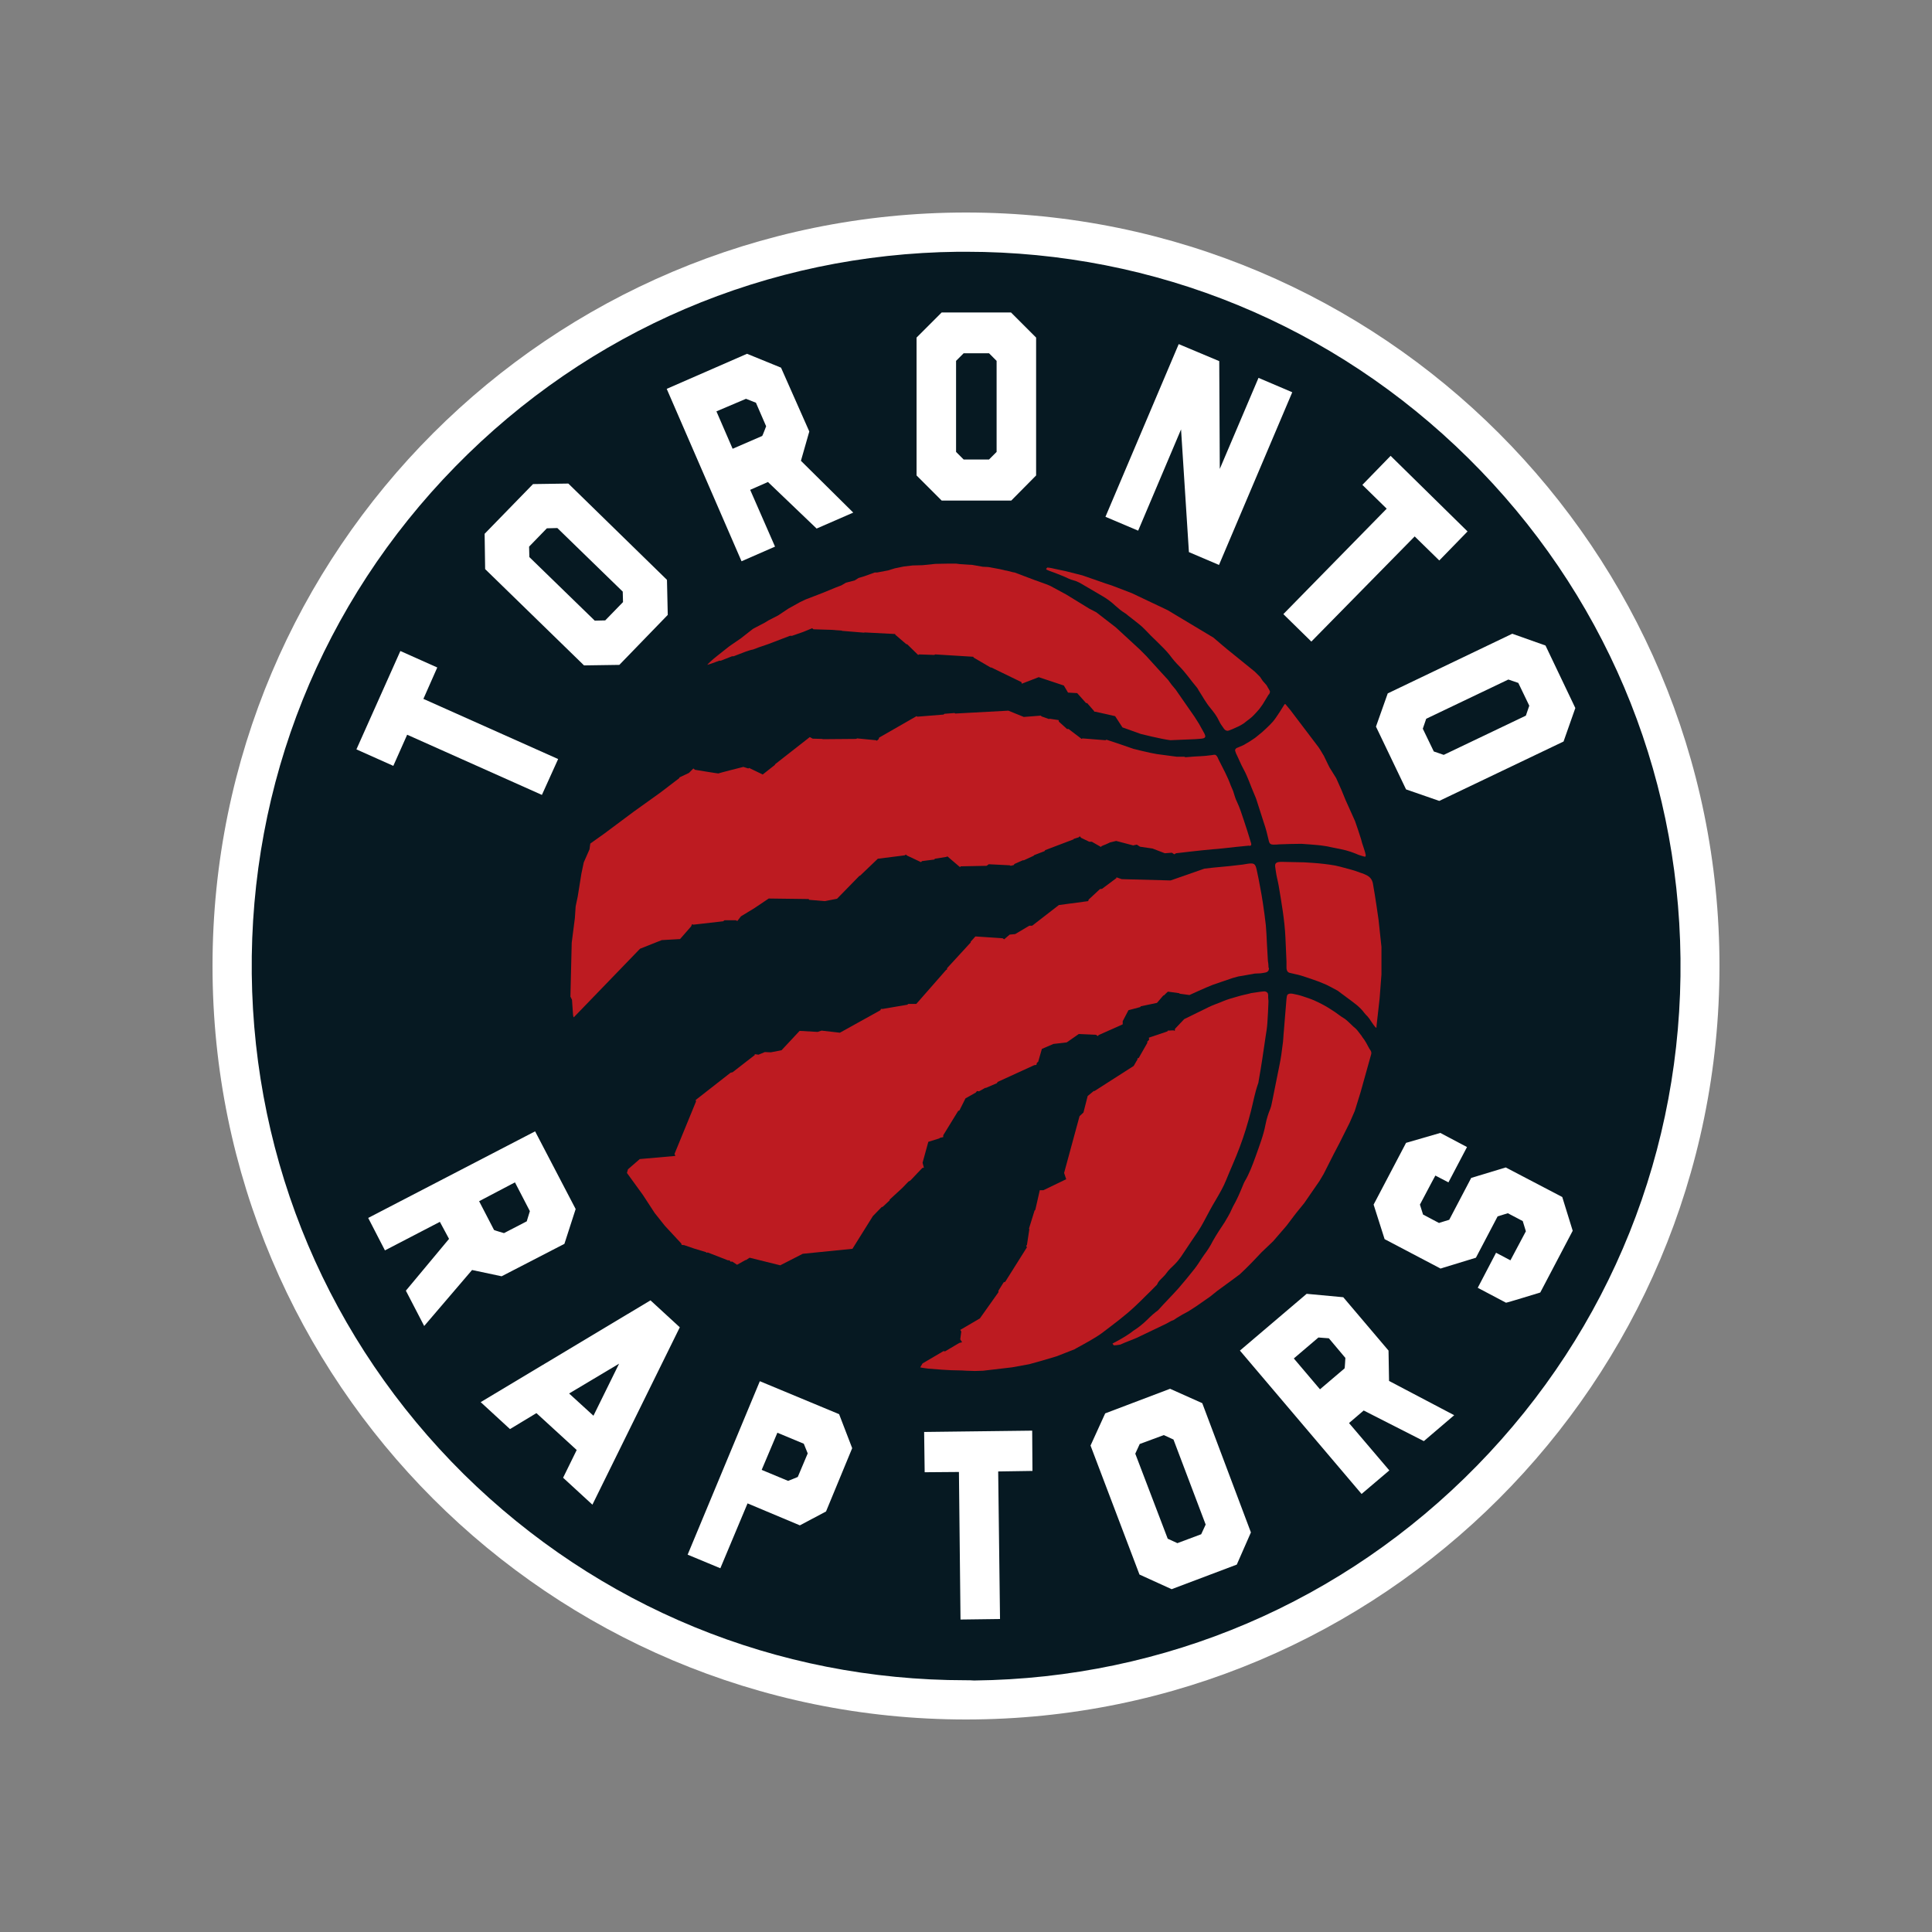
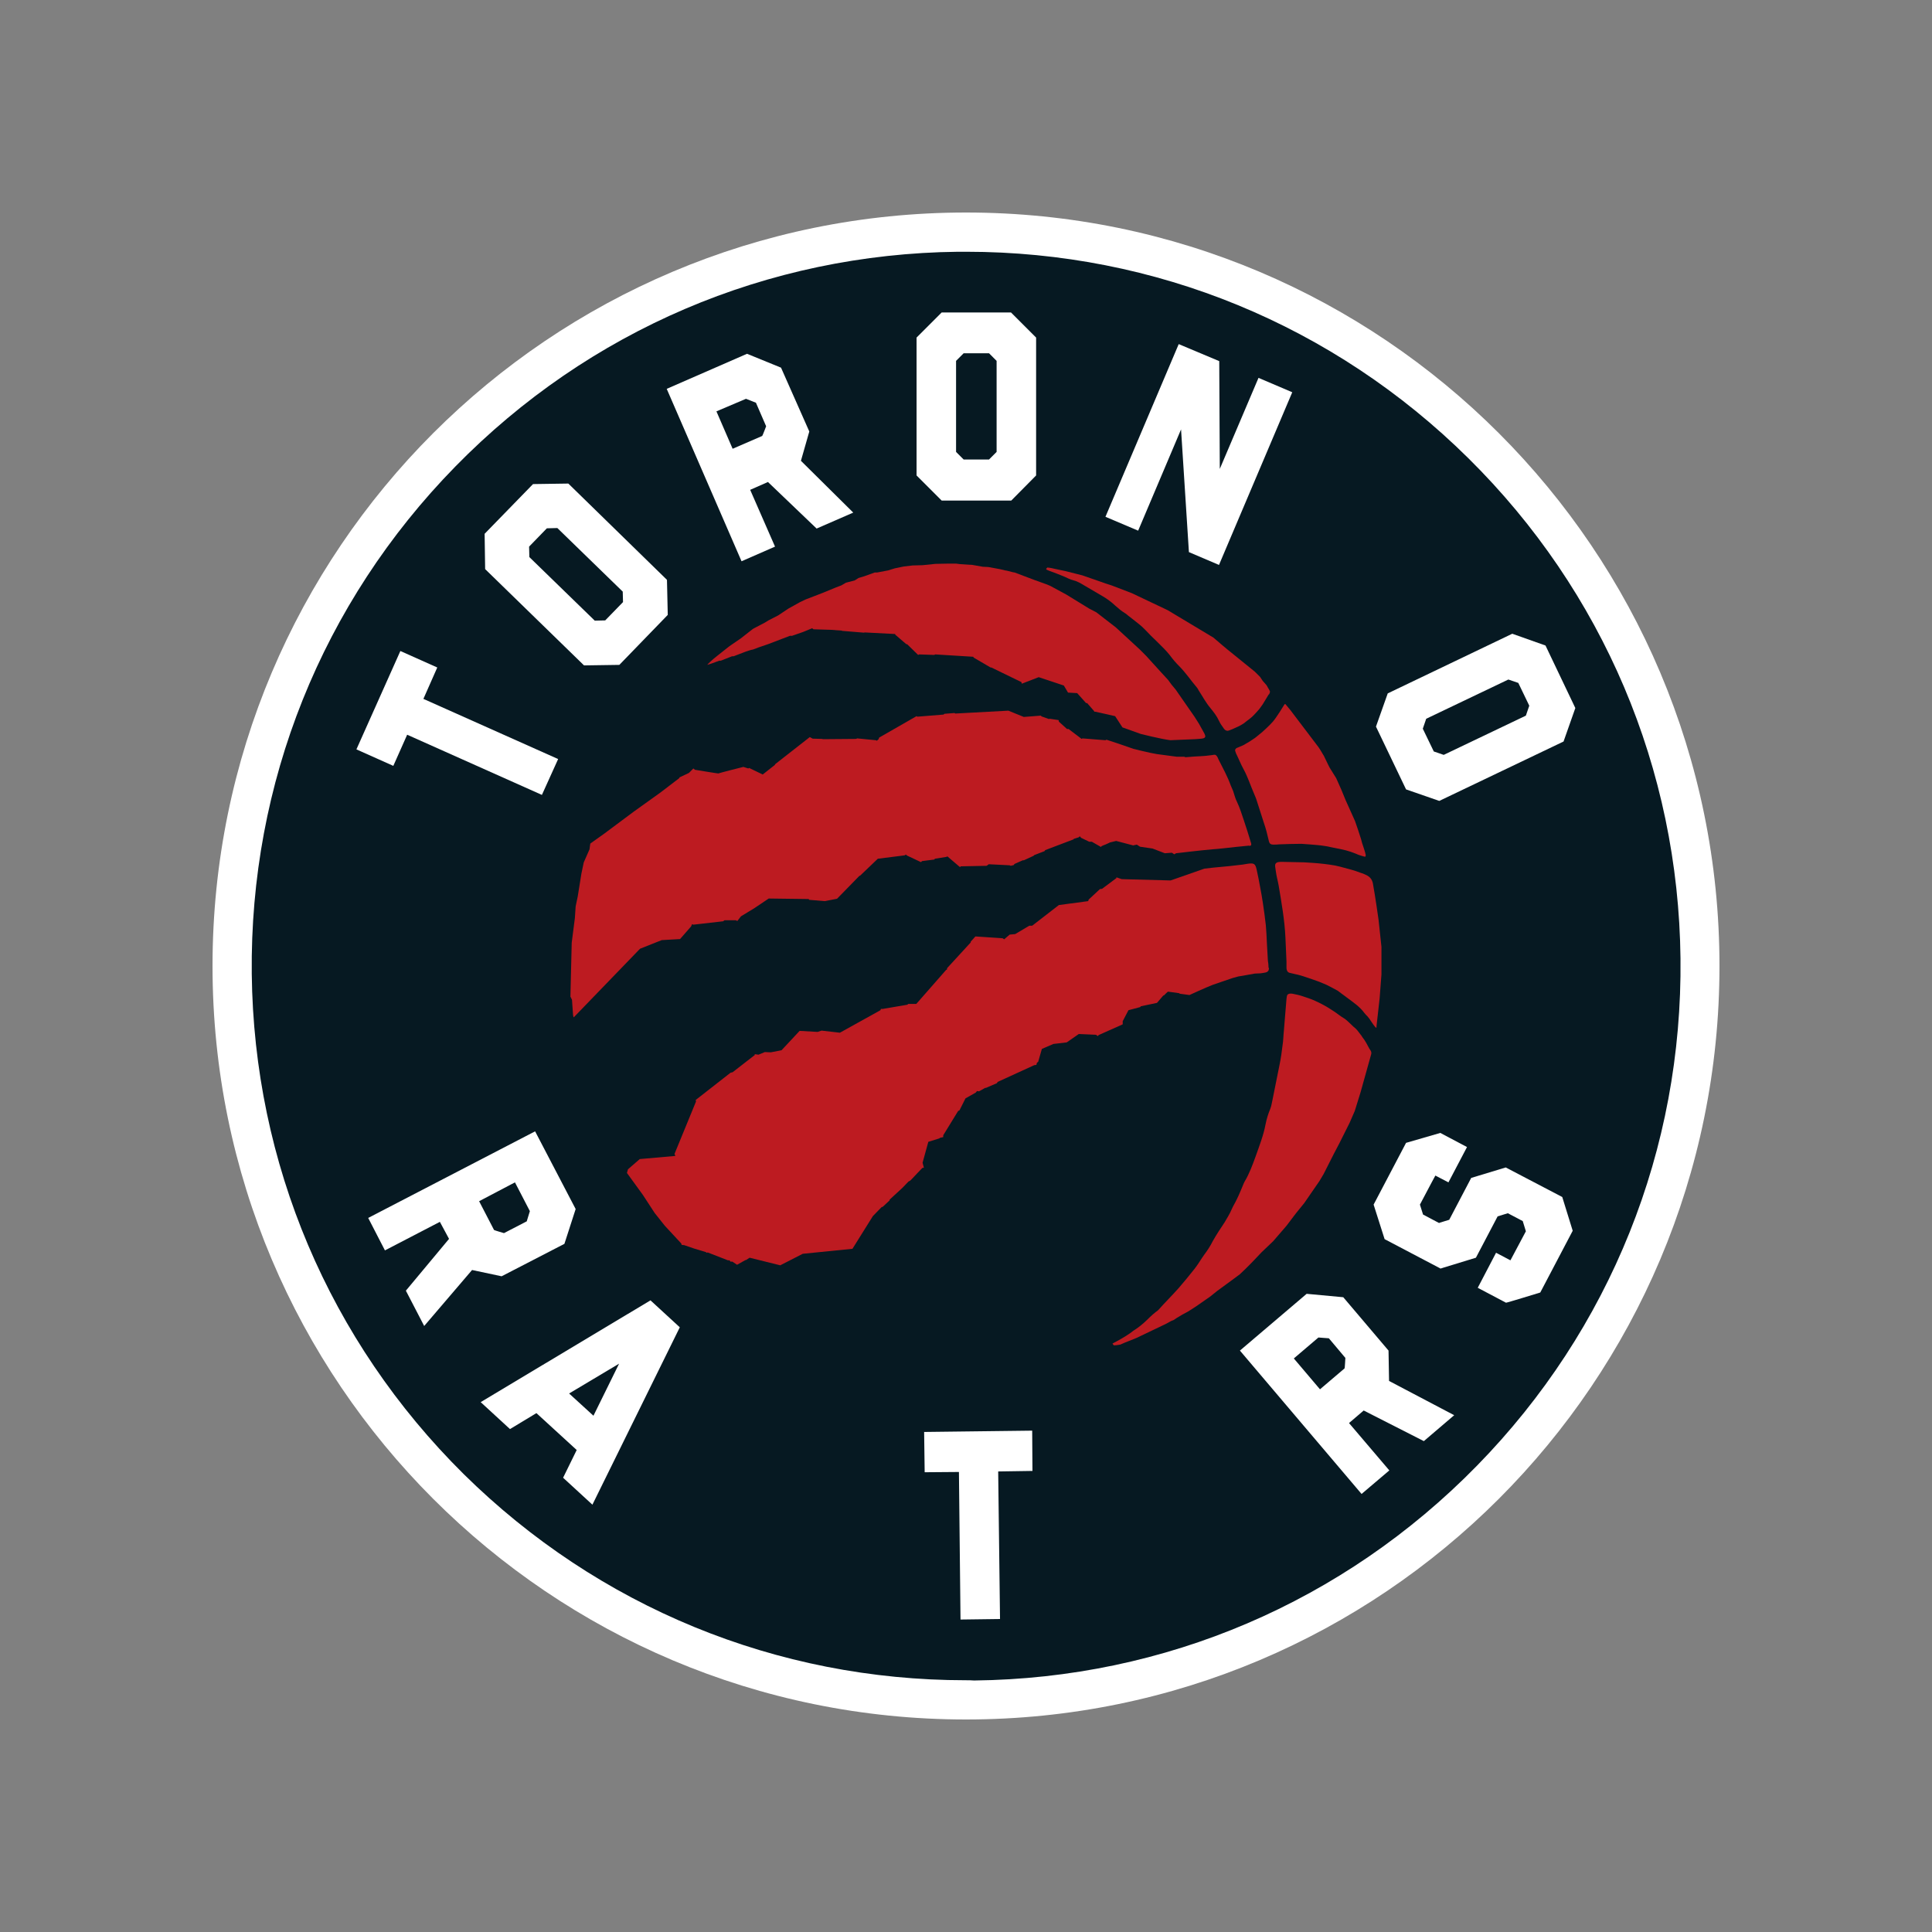
<svg xmlns="http://www.w3.org/2000/svg" width="100" height="100" viewBox="0 0 100 100" fill="none">
  <rect x="0" y="0" width="100" height="100" fill="#808080" stroke="none" />
  <g clip-path="url(#clip0_292_1620)">
    <path d="M89 50C89 71.545 71.545 89 50 89C28.455 89 11 71.545 11 50C11 28.455 28.455 11 50 11C71.545 11 89 28.455 89 50Z" fill="white" />
    <path d="M49.986 86.969C40.196 86.969 30.974 83.177 24 76.298C17.04 69.405 13.14 60.21 13.031 50.406C12.923 40.534 16.66 31.204 23.567 24.149C30.473 17.094 39.722 13.14 49.594 13.031C49.729 13.031 49.878 13.031 50.014 13.031C59.804 13.031 69.026 16.823 76 23.716C82.974 30.608 86.874 39.803 86.982 49.607C87.091 59.479 83.353 68.809 76.447 75.865C69.541 82.92 60.305 86.874 50.42 86.982C50.271 86.969 50.136 86.969 49.986 86.969Z" fill="#061922" />
    <path d="M53.629 24.609L52.343 25.909H48.741L47.441 24.609V17.473L48.741 16.173H52.329L53.629 17.473V24.609ZM49.878 18.285L49.486 18.678V23.391L49.878 23.783H51.192L51.584 23.391V18.678L51.192 18.285H49.878Z" fill="white" />
    <path d="M74.497 41.455L72.777 40.859L71.22 37.609L71.829 35.89L78.275 32.802L79.995 33.412L81.539 36.648L80.929 38.381L74.497 41.455ZM78.587 35.348L78.072 35.172L73.82 37.203L73.644 37.718L74.213 38.896L74.727 39.072L78.979 37.041L79.155 36.526L78.587 35.348Z" fill="white" />
    <path d="M34.522 30.013L34.563 31.827L32.057 34.414L30.229 34.441L25.111 29.457L25.084 27.629L27.589 25.056L29.417 25.029L34.522 30.013ZM27.386 28.293L27.399 28.834L30.785 32.125L31.326 32.112L32.247 31.164L32.233 30.622L28.848 27.331L28.306 27.345L27.386 28.293Z" fill="white" />
    <path d="M66.887 20.303L63.095 29.241L61.538 28.577L61.131 22.226L58.911 27.467L57.218 26.749L61.01 17.811L63.108 18.692L63.136 24.271L65.14 19.558L66.887 20.303Z" fill="white" />
    <path d="M41.889 22.334L41.456 23.851L44.164 26.532L42.268 27.358L39.749 24.948L38.829 25.354L40.115 28.293L38.382 29.051L34.509 20.127L38.666 18.312L40.426 19.03L41.889 22.334ZM37.921 23.228L39.452 22.565C39.465 22.565 39.655 22.064 39.655 22.064L39.127 20.845L38.612 20.642L37.082 21.292L37.921 23.228Z" fill="white" />
-     <path d="M74.497 29.01L73.224 27.765L67.875 33.208L66.426 31.787L71.775 26.329L70.516 25.097L71.978 23.594L75.96 27.507L74.497 29.01Z" fill="white" />
    <path d="M22.633 34.549L21.915 36.174L28.889 39.288L28.049 41.144L21.075 38.029L20.358 39.641L18.448 38.788L20.723 33.696L22.633 34.549Z" fill="white" />
    <path d="M75.932 59.371L74.971 61.199L74.294 60.847L74.104 61.199L73.495 62.35L73.657 62.865L74.605 63.366L74.483 63.298L75.012 63.136L76.149 60.969L77.937 60.427L80.862 61.957L81.403 63.704L79.724 66.9C79.724 66.9 77.964 67.442 77.95 67.428L76.488 66.656L77.436 64.842L78.18 65.234L78.979 63.731L78.817 63.203L78.045 62.797L77.517 62.959L76.393 65.099L74.578 65.654V65.668L71.667 64.138L71.098 62.35L72.777 59.154L74.551 58.64L75.932 59.371Z" fill="white" />
    <path d="M25.964 66.06L24.434 65.735L21.956 68.633L21.008 66.805L23.242 64.124L22.768 63.243L19.924 64.72L19.058 63.04L27.697 58.558L29.796 62.58L29.214 64.381L25.964 66.06ZM24.799 62.174L25.571 63.663C25.571 63.677 26.086 63.826 26.086 63.826L27.264 63.216L27.426 62.688L26.654 61.199L24.799 62.174Z" fill="white" />
-     <path d="M38.693 77.815L37.285 81.173L35.592 80.469L39.329 71.491L43.432 73.197L44.109 74.957L42.755 78.234L41.401 78.952L38.693 77.815ZM39.424 76.081L40.792 76.65C40.805 76.65 41.293 76.447 41.293 76.447L41.807 75.228L41.604 74.727L40.237 74.158L39.424 76.081Z" fill="white" />
    <path d="M53.44 76.135L51.666 76.162L51.761 83.8L49.716 83.827L49.634 76.189L47.861 76.203L47.833 74.118L53.426 74.05L53.44 76.135Z" fill="white" />
-     <path d="M64.747 79.318L64.016 80.983L60.644 82.256L58.979 81.498L56.446 74.822L57.205 73.156L60.563 71.883L62.229 72.628L64.747 79.318ZM58.992 74.741L58.762 75.242L60.441 79.643L60.942 79.873L62.174 79.412L62.405 78.911L60.739 74.51L60.238 74.28L58.992 74.741Z" fill="white" />
    <path d="M71.87 69.906L71.897 71.477L75.269 73.251L73.698 74.592L70.584 73.007L69.825 73.657L71.911 76.108L70.475 77.327L64.178 69.906L67.632 66.968L69.527 67.144L71.87 69.906ZM68.322 71.91L69.595 70.827C69.609 70.814 69.636 70.285 69.636 70.285L68.782 69.27L68.241 69.229L66.968 70.313L68.322 71.91Z" fill="white" />
    <path d="M30.663 77.882L29.146 76.487L29.85 75.052L27.765 73.143L26.397 73.969L24.88 72.574L33.669 67.306L35.186 68.701L30.663 77.882ZM30.717 73.278L32.044 70.583L29.457 72.127L30.717 73.278Z" fill="white" />
    <path d="M57.583 69.541C57.61 69.581 57.637 69.635 57.664 69.635C57.773 69.635 57.989 69.595 57.989 69.595L58.206 69.5L58.815 69.256L60.346 68.525L60.616 68.376L60.752 68.322L60.914 68.213L61.185 68.051L61.51 67.875L61.93 67.604L62.648 67.103L63 66.819L63.501 66.453L63.961 66.115L64.178 65.952L64.476 65.668L64.787 65.356L65.302 64.814L65.898 64.246L66.588 63.447L66.967 62.946L67.103 62.77L67.509 62.269L68.294 61.131L68.511 60.766L69.039 59.723L69.337 59.154L69.852 58.125L70.123 57.502L70.421 56.541C70.421 56.541 70.773 55.268 70.962 54.604C70.989 54.523 70.989 54.455 70.949 54.387C70.84 54.239 70.759 54.035 70.651 53.873C70.597 53.778 70.515 53.697 70.475 53.616C70.421 53.548 70.285 53.372 70.245 53.318C70.19 53.25 70.123 53.196 70.055 53.142C69.892 52.993 69.743 52.83 69.608 52.735C69.54 52.695 69.486 52.654 69.418 52.614C68.985 52.288 68.552 52.018 68.064 51.801C67.861 51.706 67.644 51.639 67.441 51.571C67.292 51.517 67.049 51.462 66.9 51.435C66.805 51.422 66.737 51.422 66.669 51.462C66.602 51.503 66.602 51.611 66.588 51.706C66.561 51.977 66.548 52.261 66.52 52.532C66.493 52.803 66.48 53.087 66.453 53.358C66.426 53.602 66.426 53.859 66.385 54.103C66.344 54.428 66.304 54.753 66.236 55.078C66.114 55.687 65.992 56.297 65.871 56.893C65.83 57.055 65.816 57.231 65.749 57.394C65.64 57.651 65.559 57.922 65.505 58.193C65.397 58.775 65.18 59.317 64.99 59.858C64.828 60.305 64.665 60.752 64.421 61.158C64.408 61.185 64.394 61.212 64.381 61.239C64.259 61.524 64.151 61.808 64.015 62.079C63.934 62.255 63.826 62.418 63.745 62.607C63.65 62.837 63.514 63.041 63.392 63.257C63.176 63.582 62.959 63.907 62.77 64.246C62.648 64.49 62.499 64.72 62.336 64.936C62.295 64.991 62.255 65.058 62.214 65.112C62.092 65.302 61.971 65.492 61.835 65.668C61.564 66.006 61.293 66.345 61.009 66.67C60.833 66.873 60.643 67.062 60.454 67.266C60.291 67.442 60.115 67.618 59.953 67.807C59.912 67.848 59.872 67.875 59.831 67.902C59.736 67.983 59.628 68.064 59.533 68.159C59.316 68.376 59.086 68.593 58.829 68.769C58.721 68.836 58.599 68.918 58.504 68.999C58.233 69.189 57.922 69.365 57.583 69.541Z" fill="#BD1B21" />
    <path d="M71.233 53.196C71.247 53.196 71.247 53.182 71.247 53.155C71.247 53.101 71.26 53.006 71.26 53.006L71.409 51.679L71.504 50.433V49.201V49.011L71.355 47.617C71.355 47.617 71.179 46.357 71.057 45.707C71.003 45.477 70.868 45.355 70.678 45.274C70.61 45.247 70.543 45.206 70.475 45.193C70.34 45.152 70.191 45.084 70.042 45.044C69.73 44.962 69.432 44.868 69.107 44.8C68.728 44.732 68.349 44.692 67.97 44.664C67.658 44.637 67.347 44.624 67.022 44.624C66.765 44.624 66.616 44.61 66.372 44.61C66.237 44.61 66.101 44.61 66.033 44.692C65.966 44.773 66.02 44.922 66.033 45.071C66.074 45.382 66.128 45.531 66.182 45.829C66.331 46.723 66.494 47.63 66.534 48.537C66.548 48.944 66.575 49.364 66.588 49.77C66.588 49.892 66.588 49.959 66.588 50.081C66.588 50.149 66.602 50.23 66.643 50.284C66.683 50.339 66.737 50.352 66.805 50.366C66.886 50.393 66.954 50.393 67.035 50.42C67.117 50.433 67.266 50.474 67.36 50.501C67.726 50.623 68.119 50.745 68.471 50.894C68.728 50.989 68.958 51.137 69.202 51.259C69.229 51.273 69.256 51.286 69.283 51.313C69.419 51.422 69.568 51.517 69.703 51.625C70.028 51.869 70.38 52.099 70.624 52.437C70.678 52.505 70.732 52.559 70.787 52.614C70.881 52.708 71.057 53.02 71.179 53.155C71.206 53.182 71.22 53.196 71.233 53.196Z" fill="#BD1B21" />
    <path d="M61.862 38.259C61.984 38.246 62.106 38.246 62.201 38.232C62.269 38.219 62.336 38.219 62.377 38.151C62.404 38.083 62.35 38.002 62.336 37.961C62.309 37.907 62.066 37.474 62.066 37.474L61.835 37.108L60.847 35.686L60.644 35.443L60.454 35.185L60.129 34.833L59.33 33.953L58.992 33.614L57.759 32.477L56.744 31.692L56.378 31.502L55.186 30.771L54.36 30.324L54.198 30.256L53.521 30.012L52.519 29.633L52.437 29.62L52.112 29.538L52.031 29.525L51.747 29.457L51.151 29.349L50.867 29.335L50.338 29.241L49.702 29.2L49.485 29.173H49.079L48.416 29.186L47.752 29.254L47.237 29.268L46.777 29.322L46.316 29.417L45.965 29.525L45.396 29.633H45.274L44.746 29.823L44.434 29.918L44.245 30.04L43.784 30.161L43.554 30.297L43.27 30.405L42.579 30.689L41.699 31.028L41.414 31.163L40.805 31.502L40.277 31.854L39.776 32.111L39.6 32.22L39.058 32.504L38.963 32.558L38.34 33.046L37.826 33.398L37.731 33.466L37.149 33.926L36.932 34.102C36.932 34.102 36.621 34.373 36.607 34.413L36.824 34.346L37.23 34.197C37.244 34.197 37.311 34.197 37.311 34.197L37.894 33.967H37.975L38.611 33.723C38.611 33.723 38.936 33.614 38.936 33.628C38.936 33.642 39.275 33.506 39.275 33.506L39.749 33.344L40.886 32.91H40.995L41.577 32.707L42.037 32.518L42.105 32.572C42.105 32.572 42.985 32.599 42.999 32.599L43.568 32.639L43.581 32.653L44.732 32.748L44.746 32.734L46.33 32.816L46.344 32.856L46.912 33.344H46.953L47.522 33.899L47.576 33.872L48.361 33.899L48.402 33.872L50.379 33.994L50.393 34.034L51.273 34.549H51.313L52.871 35.307L52.884 35.389L53.764 35.05L55.065 35.483L55.281 35.849L55.755 35.876L56.215 36.391H56.27L56.635 36.81V36.837H56.69L57.719 37.068L58.098 37.65L59.046 37.989C59.046 37.989 60.061 38.246 60.576 38.313C60.955 38.3 61.51 38.273 61.862 38.259Z" fill="#BD1B21" />
    <path d="M70.691 44.258C70.664 44.109 70.556 43.798 70.556 43.798L70.502 43.636L70.448 43.432L70.285 42.931L70.136 42.498L69.649 41.415L69.432 40.886L69.161 40.277L68.823 39.735L68.741 39.573L68.525 39.126L68.322 38.788L68.24 38.666L66.791 36.756C66.791 36.756 66.656 36.594 66.588 36.513C66.561 36.472 66.548 36.445 66.507 36.445C66.507 36.445 66.507 36.445 66.493 36.445C66.493 36.445 66.06 37.163 65.871 37.366C65.695 37.569 65.329 37.894 65.329 37.894C65.329 37.894 65.017 38.151 64.963 38.192C64.909 38.232 64.679 38.381 64.679 38.381L64.354 38.571C64.354 38.571 64.11 38.679 64.07 38.693C64.029 38.706 63.988 38.72 63.961 38.761C63.934 38.788 63.921 38.815 63.934 38.869C63.948 38.909 63.961 38.95 63.975 38.991C64.11 39.261 64.219 39.546 64.368 39.817C64.584 40.209 64.72 40.643 64.896 41.049C64.95 41.184 65.017 41.32 65.058 41.469C65.18 41.834 65.288 42.2 65.41 42.566C65.464 42.728 65.519 42.891 65.559 43.053C65.6 43.216 65.64 43.378 65.681 43.554C65.708 43.663 65.776 43.717 65.898 43.717C66.006 43.717 66.114 43.717 66.223 43.703C66.602 43.69 66.981 43.676 67.36 43.676C67.469 43.676 68.227 43.744 68.227 43.744C68.227 43.744 68.498 43.771 68.633 43.798C68.918 43.852 69.215 43.92 69.5 43.974C69.743 44.028 69.987 44.109 70.218 44.204C70.326 44.258 70.448 44.285 70.57 44.326C70.61 44.34 70.664 44.34 70.678 44.34C70.678 44.312 70.691 44.272 70.691 44.258Z" fill="#BD1B21" />
    <path d="M65.735 35.795C65.722 35.741 65.627 35.592 65.627 35.592L65.559 35.47L65.356 35.239L65.221 35.036L64.963 34.779C64.963 34.779 64.909 34.725 64.882 34.711C64.435 34.346 63.528 33.614 63.528 33.614L63.284 33.411L62.81 33.005L60.44 31.583L58.585 30.703L57.597 30.324C57.597 30.324 57.245 30.202 57.231 30.202L56.026 29.782L55.173 29.566L54.347 29.39L54.211 29.376L54.144 29.444L54.171 29.484C54.171 29.484 54.252 29.525 54.292 29.538C54.55 29.633 54.807 29.728 55.064 29.836C55.227 29.904 55.389 29.999 55.565 30.04C55.687 30.067 55.796 30.121 55.904 30.175C56.297 30.405 56.689 30.635 57.082 30.866C57.312 31.001 57.529 31.163 57.732 31.353C57.881 31.488 58.044 31.624 58.22 31.732C58.301 31.773 58.369 31.854 58.45 31.908C58.49 31.935 58.531 31.976 58.572 32.003C58.802 32.193 59.046 32.355 59.249 32.572C59.465 32.802 59.696 33.032 59.926 33.249C60.142 33.466 60.359 33.669 60.549 33.912C60.698 34.116 60.86 34.305 61.036 34.481C61.375 34.82 61.632 35.212 61.944 35.578C61.984 35.619 62.011 35.673 62.038 35.727C62.242 36.038 62.417 36.377 62.661 36.661C62.824 36.864 62.986 37.068 63.095 37.311C63.162 37.46 63.257 37.582 63.352 37.718C63.406 37.799 63.487 37.826 63.541 37.826C63.582 37.826 63.677 37.785 63.677 37.785L63.839 37.718C63.839 37.718 64.056 37.623 64.137 37.582C64.219 37.542 64.354 37.46 64.408 37.42C64.462 37.366 64.679 37.217 64.801 37.108C64.923 37 65.18 36.702 65.18 36.702L65.356 36.458L65.668 35.944C65.681 35.971 65.735 35.849 65.735 35.795Z" fill="#BD1B21" />
    <path d="M64.746 43.609C64.625 43.216 64.516 42.85 64.381 42.458C64.273 42.146 64.178 41.821 64.029 41.51C63.934 41.334 63.893 41.131 63.826 40.941C63.785 40.846 63.744 40.751 63.704 40.657C63.528 40.169 63.298 39.763 63.067 39.302C63.054 39.275 63.04 39.248 63.027 39.208C63 39.167 62.986 39.126 62.932 39.086C62.878 39.045 62.824 39.072 62.715 39.086C62.512 39.113 62.255 39.14 62.16 39.14C62.065 39.14 61.673 39.167 61.361 39.194L61.293 39.167H61.09H60.901L59.885 39.032C59.519 38.977 58.666 38.761 58.666 38.761L58.043 38.544L57.272 38.287L57.217 38.314L56.026 38.219L55.985 38.246L55.308 37.732H55.227L54.807 37.352L54.793 37.271L54.333 37.203L54.292 37.217L53.913 37.082L53.873 37.041L52.992 37.109L52.193 36.784L49.444 36.933L49.404 36.906L48.889 36.946L48.835 36.987L47.481 37.095L47.44 37.068L45.504 38.178L45.477 38.26L45.382 38.341L45.341 38.314L44.366 38.219L44.312 38.246L42.592 38.26L42.552 38.246L42.064 38.233L41.915 38.151L40.114 39.56V39.587L39.478 40.088L38.774 39.749L38.733 39.776L38.476 39.695C38.476 39.695 37.176 40.02 37.189 40.034C37.203 40.047 35.971 39.844 35.971 39.844L35.889 39.776L35.659 40.007L35.172 40.237L35.158 40.277L34.183 41.022L32.802 42.011L31.258 43.162L30.554 43.663L30.513 43.961L30.215 44.638L30.093 45.22L29.904 46.398L29.796 46.913L29.755 47.522L29.592 48.795L29.525 51.585L29.606 51.747L29.66 52.519C29.66 52.519 29.674 52.654 29.701 52.654L33.127 49.107L34.251 48.66L35.199 48.606L35.767 47.956L35.822 47.834L35.889 47.861L37.433 47.685L37.501 47.631H38.083L38.164 47.671L38.354 47.427L39.044 47.008L39.789 46.507L41.861 46.534L41.875 46.574L42.687 46.642L43.324 46.52L44.488 45.328H44.515L45.436 44.448L46.831 44.272L46.885 44.232L46.953 44.286L47.67 44.624L47.725 44.57L48.361 44.489L48.388 44.448L48.984 44.353L49.038 44.326L49.688 44.882L49.729 44.841L51.069 44.814L51.178 44.733L52.261 44.787L52.315 44.814L52.478 44.773L52.505 44.719L52.938 44.529H52.992L53.493 44.299L53.534 44.259L54.062 44.056L54.103 44.001L55.565 43.446L55.579 43.419L55.836 43.338L55.89 43.284L55.958 43.365L56.378 43.568H56.513L56.987 43.839L57.014 43.798L57.163 43.731H57.177L57.42 43.622L57.434 43.609L57.773 43.527L58.653 43.758L58.842 43.717L59.005 43.825L59.655 43.92L60.291 44.164L60.657 44.137L60.779 44.218L60.874 44.164C60.874 44.164 62.119 44.015 62.742 43.961C63.149 43.934 63.555 43.88 63.948 43.839C64.178 43.812 64.408 43.798 64.638 43.771C64.733 43.798 64.801 43.758 64.746 43.609Z" fill="#BD1B21" />
    <path d="M65.654 49.973C65.654 49.892 65.641 49.837 65.627 49.742C65.614 49.499 65.6 49.269 65.586 49.025C65.586 48.944 65.573 48.862 65.573 48.781C65.559 48.483 65.546 48.185 65.519 47.887C65.478 47.508 65.424 47.129 65.37 46.763C65.329 46.479 65.275 46.181 65.221 45.897C65.167 45.599 65.112 45.314 65.045 45.017C64.977 44.705 64.909 44.664 64.598 44.705C64.571 44.705 64.544 44.718 64.517 44.718C64.395 44.746 64.246 44.759 64.124 44.773C63.514 44.854 62.946 44.881 62.336 44.962L60.59 45.572L58.057 45.504L57.786 45.409V45.45L57.042 46.005L56.933 46.019L56.351 46.56L56.324 46.642L54.807 46.845L53.426 47.914H53.277L52.546 48.348L52.261 48.375L51.977 48.618L51.896 48.564L50.487 48.47L50.244 48.74V48.781L49.025 50.108L49.011 50.189L48.971 50.203L47.427 51.963H47.007L46.967 52.004L45.694 52.221H45.599C45.599 52.221 45.572 52.275 45.572 52.288L43.473 53.453L42.525 53.345L42.322 53.412L41.388 53.358L40.453 54.36L39.898 54.468L39.586 54.455L39.261 54.59L39.058 54.563L39.072 54.604L37.921 55.498L37.812 55.525L36.011 56.933L36.025 57.014L34.914 59.723L34.955 59.831L33.114 59.993L32.504 60.522L32.45 60.711L33.276 61.849L33.885 62.783L34.413 63.447L35.267 64.368C35.267 64.368 35.267 64.435 35.294 64.435C35.307 64.435 35.402 64.449 35.416 64.449L35.93 64.625L36.553 64.814C36.553 64.814 36.553 64.841 36.567 64.841L36.634 64.828L37.677 65.234H37.758L37.812 65.302H37.907L38.151 65.464L38.584 65.221H38.611L38.801 65.099L40.385 65.492L41.55 64.896L44.123 64.638L45.179 62.946C45.342 62.783 45.639 62.472 45.639 62.472H45.68L46.046 62.133C46.046 62.12 46.046 62.093 46.046 62.093L46.709 61.483L47.021 61.158C47.021 61.158 47.089 61.117 47.102 61.117C47.116 61.117 47.454 60.752 47.454 60.752L47.739 60.454L47.82 60.44L47.752 60.183L48.05 59.1L48.619 58.924L48.646 58.897L48.822 58.856V58.761L49.594 57.502L49.661 57.475L49.973 56.852L50.501 56.554L50.569 56.473L50.677 56.486L50.989 56.31H51.029L51.598 56.066L51.639 55.999L53.534 55.132L53.643 55.118L53.67 55.01L53.737 54.956L53.927 54.292L54.523 54.035L55.214 53.954L55.836 53.521L56.73 53.561L56.825 53.629L56.866 53.575L58.111 53.02V52.857L58.409 52.288L59.019 52.126L59.046 52.085L59.885 51.909L60.21 51.53L60.251 51.517C60.251 51.517 60.441 51.327 60.454 51.327C60.468 51.327 61.036 51.408 61.036 51.408L61.063 51.435L61.375 51.476L61.565 51.503C61.565 51.503 62.418 51.11 62.77 50.975C62.919 50.921 63.068 50.88 63.203 50.826C63.393 50.758 63.596 50.69 63.799 50.623C63.894 50.596 63.989 50.569 64.097 50.541L64.49 50.474L64.95 50.392L65.234 50.379C65.234 50.379 65.37 50.365 65.424 50.352C65.478 50.338 65.559 50.338 65.614 50.284C65.681 50.23 65.668 50.176 65.681 50.122C65.654 50.081 65.654 50.054 65.654 49.973Z" fill="#BD1B21" />
-     <path d="M65.64 51.625C65.64 51.557 65.654 51.449 65.6 51.381C65.546 51.327 65.478 51.313 65.437 51.313C65.397 51.313 65.18 51.341 65.18 51.341L64.814 51.395C64.774 51.395 64.733 51.408 64.692 51.422C64.476 51.476 64.259 51.517 64.043 51.584C63.799 51.652 63.555 51.72 63.325 51.815C63.081 51.923 62.81 52.004 62.566 52.126C62.485 52.167 61.673 52.559 61.294 52.749L60.82 53.25L60.806 53.358L60.738 53.331L60.44 53.345L60.427 53.385L59.465 53.71L59.479 53.819L59.384 53.913V53.981L58.937 54.767H58.883L58.87 54.848C58.87 54.848 58.775 54.997 58.68 55.173L56.649 56.473H56.608L56.297 56.73L56.08 57.583L55.877 57.773L55.078 60.711L55.186 61.036L54.008 61.605H53.819L53.588 62.621L53.548 62.661L53.263 63.582L53.277 63.636L53.155 64.435L53.114 64.49L53.155 64.557L52.031 66.345L51.95 66.372L51.679 66.805V66.886L50.718 68.241L49.702 68.836L49.756 68.918C49.756 68.931 49.702 69.324 49.702 69.324L49.797 69.473L49.648 69.513L48.916 69.947L48.835 69.933L47.752 70.57L47.63 70.773C47.63 70.786 48.05 70.841 48.05 70.841L48.754 70.895L49.228 70.922L49.783 70.935L50.04 70.949L50.46 70.962L50.88 70.949L52.383 70.773L53.277 70.61L53.954 70.421L54.685 70.204L55.62 69.838L55.687 69.798L55.958 69.649C55.958 69.649 56.717 69.243 57.055 68.985C57.637 68.538 58.233 68.105 58.761 67.604C58.951 67.428 59.127 67.252 59.303 67.076C59.479 66.913 59.642 66.737 59.818 66.561C59.845 66.534 59.885 66.507 59.899 66.467C59.953 66.331 60.061 66.236 60.17 66.128C60.237 66.06 60.319 65.979 60.373 65.898C60.495 65.722 60.657 65.586 60.806 65.437C60.928 65.316 61.036 65.18 61.131 65.045C61.307 64.787 61.47 64.53 61.646 64.273C61.876 63.934 62.12 63.596 62.309 63.23C62.512 62.851 62.715 62.458 62.946 62.079C63.135 61.754 63.325 61.429 63.46 61.091C63.69 60.522 63.948 59.967 64.164 59.384C64.395 58.775 64.584 58.152 64.747 57.516C64.868 57.042 64.95 56.568 65.112 56.107C65.139 56.053 65.139 55.985 65.153 55.918C65.221 55.538 65.288 55.146 65.343 54.767C65.397 54.401 65.451 54.035 65.505 53.67C65.546 53.426 65.586 53.169 65.6 52.925C65.627 52.573 65.64 52.234 65.654 51.882C65.654 51.842 65.654 51.774 65.654 51.774C65.654 51.774 65.64 51.693 65.64 51.625Z" fill="#BD1B21" />
  </g>
  <defs>
    <clipPath id="clip0_292_1620">
      <rect width="78" height="78" fill="white" transform="translate(11 11)" />
    </clipPath>
  </defs>
</svg>